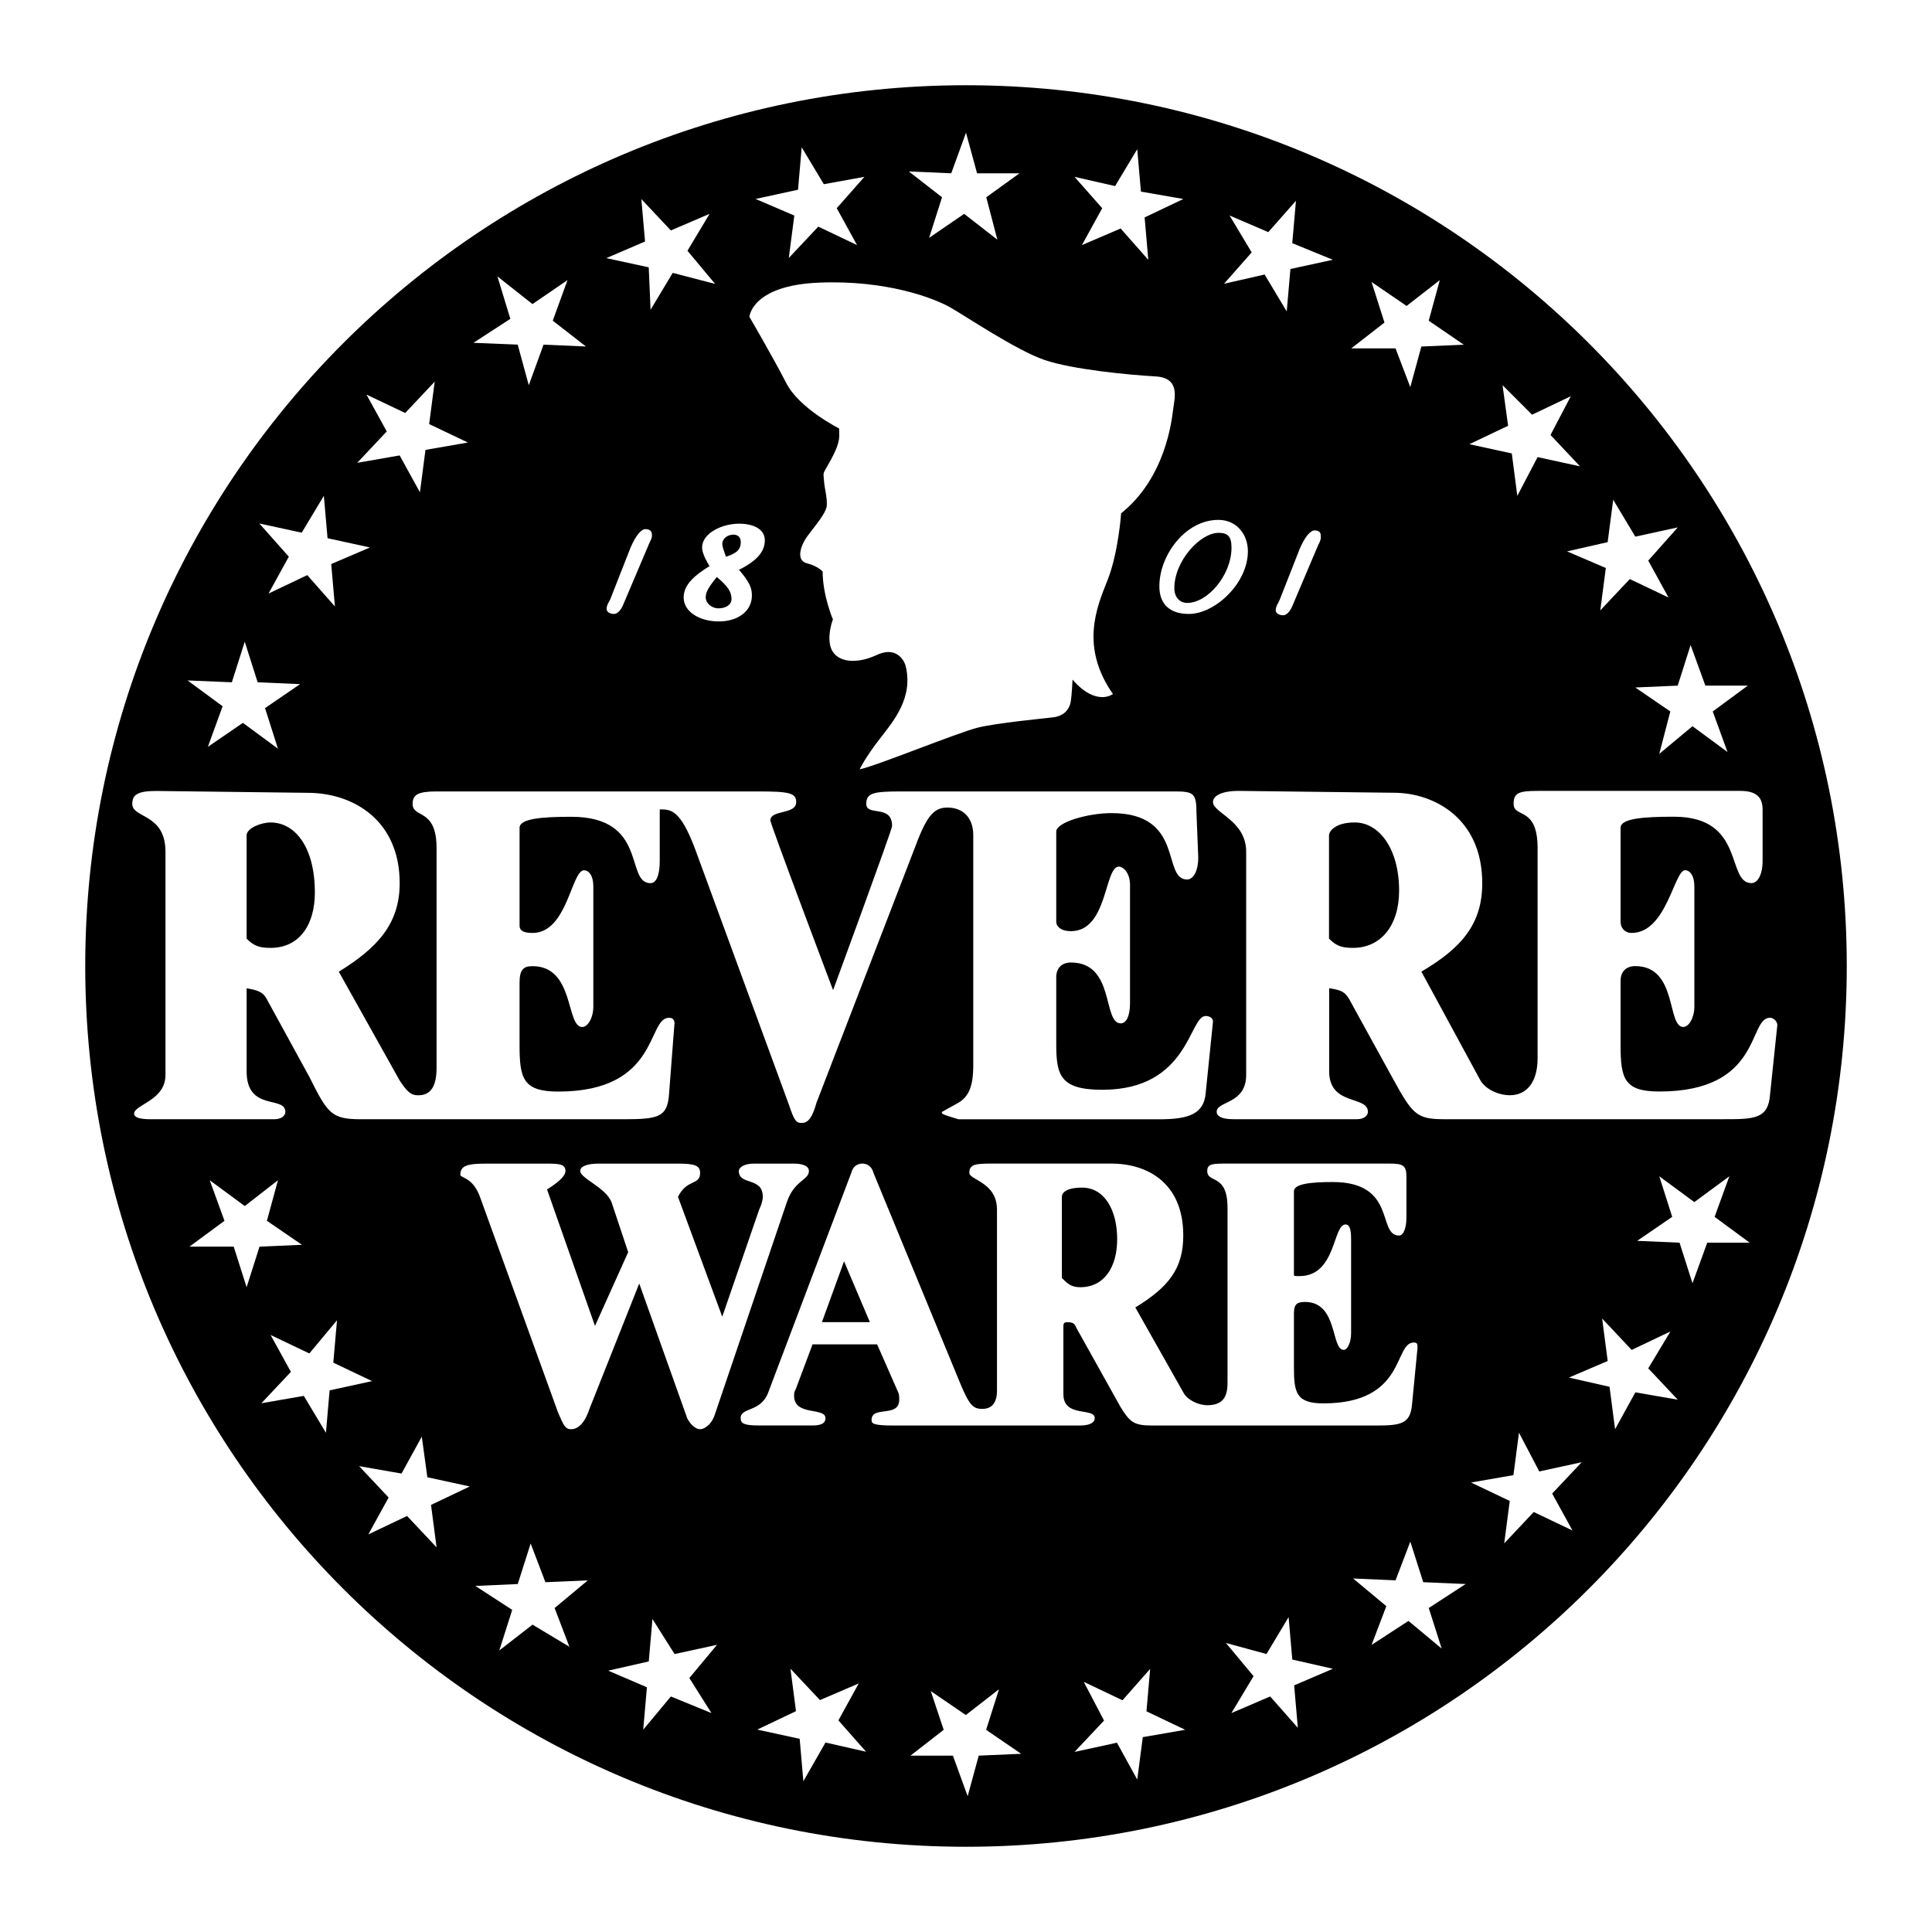
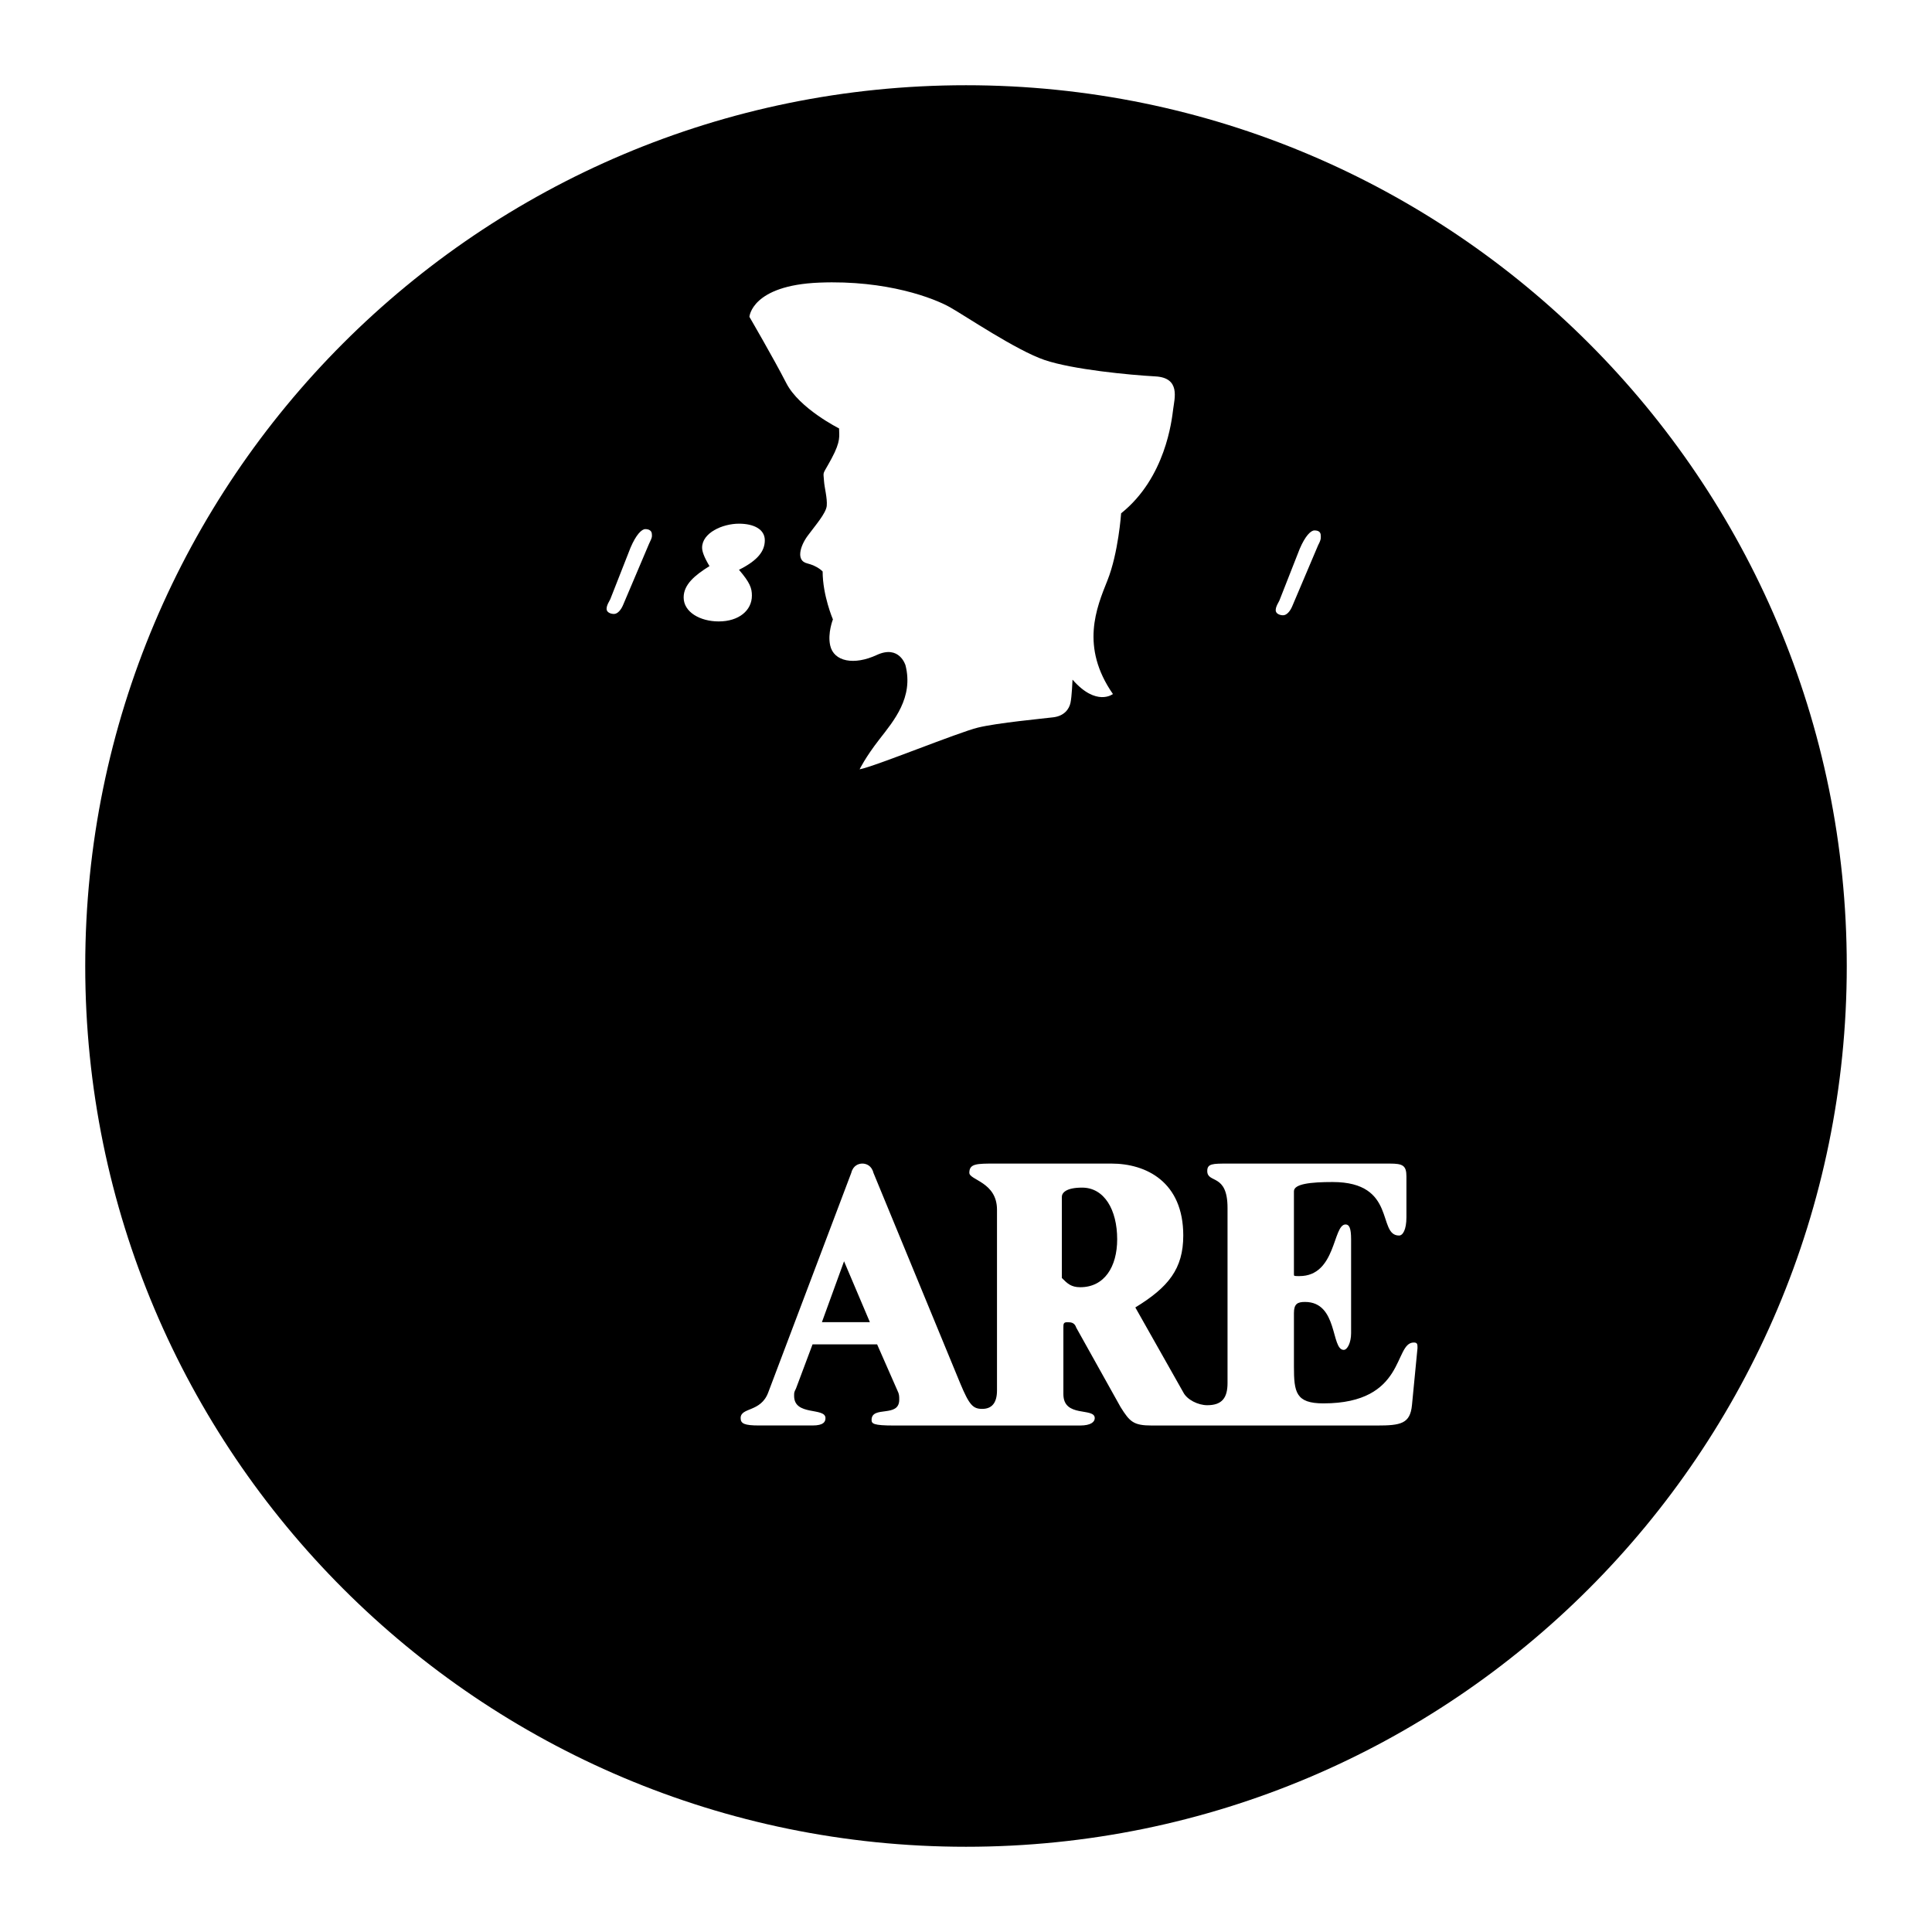
<svg xmlns="http://www.w3.org/2000/svg" width="2500" height="2500" viewBox="0 0 192.756 192.756">
  <g fill-rule="evenodd" clip-rule="evenodd">
    <path fill="#fff" d="M0 0h192.756v192.756H0V0z" />
    <path d="M96.378 184.252c48.53 0 87.874-39.344 87.874-87.874 0-48.531-39.344-87.874-87.874-87.874-48.531 0-87.874 39.343-87.874 87.874 0 48.53 39.343 87.874 87.874 87.874z" />
-     <path d="M65.822 80.754v5.152c0 1.473-.369 2.208-.921 2.208-2.576 0-.184-6.624-7.912-6.624-2.944 0-5.152.183-5.152 1.104v9.752c0 .368.184.736 1.288.736 3.496 0 3.864-6.256 5.153-6.256.367 0 .919.367.919 1.655v11.96c0 1.104-.552 2.025-1.104 2.025-1.656 0-.736-6.072-4.968-6.072-.92 0-1.288.367-1.288 1.654v6.258c0 3.312.368 4.6 3.864 4.6 10.121 0 8.832-7.361 11.04-7.361.368 0 .552.186.552.553l-.552 7.178c-.184 2.207-1.104 2.391-4.6 2.391H36.013c-2.944 0-3.312-.551-5.152-4.232l-4.232-7.729c-.368-.736-.92-.92-2.024-1.104v8.281c0 4.049 3.864 2.393 3.864 4.049 0 .367-.367.734-1.104.734H15.037c-1.104 0-1.656-.184-1.656-.551 0-.92 3.128-1.289 3.128-3.865V84.987c0-3.864-3.312-3.312-3.312-4.784 0-.92.552-1.288 2.392-1.288l15.088.184c4.6 0 9.2 2.76 9.2 9.017 0 4.048-2.208 6.44-6.073 8.832l6.073 10.857c.736 1.104 1.104 1.473 1.84 1.473 1.288 0 1.84-.92 1.84-2.762V84.619c0-4.048-2.392-2.944-2.392-4.416 0-.92.552-1.242 2.392-1.242h32.016c3.128 0 3.864.138 3.864 1.059 0 1.288-2.576.735-2.576 1.84 0 .368 6.256 16.928 6.256 16.928s5.888-16.008 5.888-16.376c0-2.208-2.576-.919-2.576-2.208 0-1.104.736-1.242 3.496-1.242h27.232c1.84 0 2.209.138 2.209 1.978l.184 4.601c0 1.472-.553 2.208-1.105 2.208-2.576 0-.184-6.624-7.543-6.624-2.393 0-5.52.92-5.52 1.84v9.018c0 .368.367.919 1.471.919 3.68 0 3.312-6.44 4.785-6.44.367 0 1.104.552 1.104 1.84v11.777c0 1.287-.369 2.023-.92 2.023-1.84 0-.553-6.072-4.969-6.072-.92 0-1.471.553-1.471 1.473v6.625c0 3.127.367 4.6 4.6 4.6 8.648 0 8.648-7.361 10.305-7.361.367 0 .734.184.734.553l-.734 7.176c-.186 2.025-1.656 2.576-4.602 2.576H95.63c-1.839-.551-1.656-.551-1.656-.734l1.656-.922c.919-.551 1.472-1.471 1.472-3.68V83.331c0-1.839-1.104-2.76-2.576-2.76-1.288 0-2.023.736-3.127 3.681l-9.936 25.76c-.368 1.289-.736 2.025-1.472 2.025-.552 0-.736-.186-1.288-1.84l-9.385-25.579c-1.473-3.864-2.393-3.864-3.496-3.864z" fill="#fff" />
    <path d="M24.605 83.345V93.65c.736.736 1.288.92 2.393.92 2.943 0 4.416-2.393 4.416-5.521 0-4.601-2.024-6.992-4.416-6.992-.921 0-2.393.552-2.393 1.288z" />
    <path d="M87.509 134.125h-6.44l-1.656 4.416c-.184.367-.184.367-.184.734 0 2.025 3.128 1.104 3.128 2.209 0 .367-.184.736-1.288.736h-5.336c-1.472 0-1.84-.186-1.84-.736 0-1.105 2.024-.553 2.76-2.576l8.28-21.898c.184-.736.735-.92 1.104-.92s.92.184 1.104.92l8.648 20.979c.919 2.209 1.287 2.576 2.207 2.576s1.473-.553 1.473-1.84v-18.033c0-2.762-2.76-2.945-2.76-3.682 0-.92.737-.92 2.577-.92h11.592c3.496 0 7.176 1.84 7.176 7.178 0 3.311-1.471 5.152-4.783 7.176l4.783 8.465c.369.736 1.473 1.289 2.393 1.289 1.473 0 2.023-.736 2.023-2.209v-17.48c0-3.498-2.023-2.393-2.023-3.682 0-.736.553-.736 2.023-.736h16.193c1.287 0 1.656.184 1.656 1.289v4.049c0 1.287-.369 1.84-.736 1.84-2.209 0-.184-5.338-6.625-5.338-2.207 0-3.863.186-3.863.922v8.279c0 .184 0 .184.551.184 3.68 0 3.312-5.152 4.602-5.152.367 0 .551.369.551 1.473v9.385c0 .92-.367 1.656-.736 1.656-1.287 0-.551-4.783-3.863-4.783-.736 0-1.104.184-1.104 1.104v5.336c0 2.576.184 3.68 2.943 3.68 8.281 0 6.992-6.072 9.016-6.072.369 0 .369.186.369.553l-.553 5.705c-.184 1.838-1.104 2.023-3.496 2.023h-22.449c-1.84 0-2.207-.369-3.127-1.842l-4.416-7.912c-.184-.551-.553-.551-.92-.551-.369 0-.369.184-.369.551v6.625c0 2.393 3.129 1.287 3.129 2.393 0 .367-.367.736-1.473.736H89.165c-2.024 0-2.208-.186-2.208-.553 0-1.471 2.76-.184 2.76-2.023 0-.369 0-.553-.184-.92l-2.024-4.603z" fill="#fff" />
    <path d="M105.941 119.408v8.098c.553.551.92.92 1.84.92 2.393 0 3.68-2.025 3.68-4.785 0-2.943-1.287-5.152-3.496-5.152-1.656-.001-2.024.552-2.024.919zM86.787 131.91l-2.576-6.072-2.208 6.072h4.784z" />
-     <path d="M141.814 96.941l5.889 10.857c.551.92 1.84 1.473 2.943 1.473 1.656 0 2.76-1.289 2.76-3.682V84.614c0-4.232-2.393-2.944-2.393-4.417 0-1.104.553-1.288 2.393-1.288h20.24c1.473 0 2.209.552 2.209 1.84v5.152c0 1.472-.553 2.208-1.104 2.208-2.576 0-.553-6.625-7.729-6.625-3.129 0-5.336.184-5.336 1.104v9.385c0 .552.367 1.104 1.104 1.104 3.496 0 4.232-6.256 5.336-6.256.367 0 .92.368.92 1.656v11.961c0 1.104-.553 2.023-1.104 2.023-1.656 0-.553-6.072-4.785-6.072-.92 0-1.471.551-1.471 1.473v6.439c0 3.312.367 4.6 3.863 4.6 10.305 0 8.832-7.359 11.041-7.359.367 0 .734.367.734.736l-.734 6.992c-.184 2.393-1.656 2.393-4.602 2.393h-27.967c-2.762 0-3.129-.553-5.152-4.232l-4.049-7.361c-.553-1.104-.92-1.287-2.209-1.473v8.281c0 3.496 3.865 2.393 3.865 4.049 0 .367-.369.736-1.104.736h-12.33c-1.287 0-1.654-.369-1.654-.736 0-1.105 2.943-.736 2.943-3.682V84.982c0-3.129-3.312-3.865-3.312-4.969 0-.552.736-1.104 2.576-1.104l15.457.184c4.047 0 8.832 2.576 8.832 9.017.003 4.049-2.021 6.44-6.07 8.831z" fill="#fff" />
-     <path d="M132.596 83.345V93.65c.736.736 1.289.92 2.393.92 2.762 0 4.6-2.208 4.6-5.704 0-4.232-2.023-6.809-4.414-6.809-2.027 0-2.579.92-2.579 1.288z" />
-     <path d="M72.059 131.369l-4.417-11.961c.92-1.84 2.208-1.104 2.208-2.393 0-.736-.552-.92-2.208-.92H59.73c-.92 0-1.84.184-1.84.736 0 .736 2.576 1.656 3.128 3.129l1.656 4.967-3.312 7.361-4.784-13.617c1.472-.92 1.84-1.473 1.84-1.84 0-.736-.736-.736-2.024-.736h-5.889c-1.84 0-2.576.184-2.576 1.104 0 .369 1.288.184 2.023 2.393l7.729 21.346c.552 1.289.736 1.656 1.288 1.656s1.288-.367 1.84-2.023l4.968-12.514 4.784 13.434c.368.736.919 1.104 1.288 1.104s1.104-.367 1.473-1.473l7.175-21.16c.736-2.209 2.208-2.209 2.208-3.129 0-.553-.736-.736-1.472-.736h-4.048c-.92 0-1.472.369-1.472.736 0 1.473 2.392.551 2.392 2.576 0 .367-.184.92-.368 1.289l-3.678 10.671zM58.46 34.57l-3.311-2.576 1.472-4.048-3.496 2.392-3.496-2.76 1.288 4.232-3.68 2.392 4.416.184 1.104 4.049 1.472-4.049 4.231.184zM163.152 68.59l3.496 2.393-1.103 4.232 3.312-2.76 3.497 2.576-1.473-4.048 3.496-2.577h-4.232l-1.473-4.048-1.287 4.048-4.233.184zM29.938 68.256l-4.232-.184-1.288-4.048-1.288 4.048-4.416-.184 3.496 2.576-1.472 4.048 3.496-2.392 3.496 2.577-1.288-4.049 3.496-2.392zM134.816 34.757h4.416l1.473 3.865 1.104-4.049 4.232-.184-3.496-2.392 1.103-4.048-3.312 2.576-3.496-2.393 1.289 4.049-3.313 2.576zM163.34 123.799l4.23.183 1.289 4.049 1.473-4.049h4.23l-3.496-2.576 1.473-4.049-3.496 2.577-3.496-2.577 1.289 4.049-3.496 2.393zM58.647 157.674l-4.231.183-1.472-3.863-1.288 4.047-4.233.186 3.68 2.39-1.288 4.049 3.313-2.576 3.68 2.209-1.473-3.865 3.312-2.76zM30.125 124.193l-3.496-2.392 1.104-4.049-3.312 2.576-3.496-2.576 1.471 4.049-3.495 2.576h4.416l1.288 4.049 1.288-4.049 4.232-.184zM135.004 157.486l3.31 2.762-1.47 3.863 3.679-2.392 3.313 2.76-1.289-4.047 3.68-2.393-4.231-.184-1.289-4.048-1.473 3.863-4.23-.184zM37.119 137.793l-3.865-1.84.369-4.232-2.761 3.312-3.864-1.84 2.024 3.68-2.944 3.129 4.232-.736 2.208 3.681.368-4.232 4.233-.922zM36.911 54.619l-4.232-.921-.368-4.232-2.208 3.68-4.232-.92 2.944 3.313-2.024 3.68 3.864-1.84 2.76 3.128-.369-4.232 3.865-1.656zM108.127 167.797l2.023 3.863-2.943 3.129 4.231-.92 2.025 3.68.553-4.233 4.23-.736-3.863-1.84.367-4.232-2.76 3.129-3.863-1.84zM46.681 44.15l-3.864-1.84.552-4.232-2.944 3.127-3.864-1.839 2.024 3.679-2.944 3.129 4.232-.736 2.024 3.68.552-4.232 4.232-.736zM146.6 44.318l4.232.921.551 4.232 2.023-3.865 4.233.921-2.944-3.129 2.024-3.864-3.864 1.84-2.945-2.944.553 4.049-3.863 1.839zM156.348 55.013l3.865 1.656-.553 4.232 2.945-3.128 3.864 1.84-2.024-3.68 2.944-3.312-4.233.92-2.207-3.681-.553 4.232-4.048.921zM46.868 148.305l-4.232-.92-.553-4.049-2.023 3.68-4.232-.737 2.944 3.129-2.024 3.68 3.864-1.84 2.944 3.129-.553-4.232 3.865-1.84zM146.766 147.91l3.863 1.84-.553 4.232 2.945-3.128 3.864 1.841-2.024-3.681 2.944-3.127-4.231.92-2.025-3.866-.553 4.233-4.23.736zM92.864 168.719l1.288 3.865-3.312 2.576h4.232l1.472 4.049 1.104-4.049 4.233-.183-3.496-2.393 1.287-4.049-3.312 2.576-3.496-2.392zM92.698 23.729l3.496-2.392 3.312 2.576-1.104-4.232 3.313-2.392h-4.233l-1.104-4.048-1.472 4.048-4.232-.184 3.312 2.576-1.288 4.048zM85.672 167.961l-3.864 1.656-2.944-3.127.552 4.233-3.864 1.839 4.232.92.368 4.233 2.208-3.865 4.048.92-2.76-3.127 2.024-3.682zM156.535 137.441l4.049.92.551 4.233 2.025-3.68 4.231.734-2.944-3.127 2.209-3.679-3.865 1.84-2.943-3.129.552 4.232-3.865 1.656zM71.535 164.105l-4.232.92-2.208-3.496-.368 4.233-4.049.92 3.864 1.656-.367 4.232 2.76-3.312 4.048 1.656-2.208-3.496 2.76-3.313zM85.506 24.451l-2.024-3.68 2.76-3.128-4.048.735-2.208-3.68-.368 4.232-4.232.92 3.864 1.656-.552 4.233 2.944-3.129 3.864 1.841zM122.121 28.31l4.049-.92 2.207 3.68.369-4.232 4.231-.921-4.047-1.655.367-4.232-2.76 3.128-3.863-1.657 2.207 3.681-2.76 3.128zM107.943 24.453l3.864-1.656 2.759 3.128-.367-4.232 3.863-1.84-4.232-.736-.367-4.232-2.209 3.679-4.047-.919 2.76 3.128-2.024 3.68zM71.348 28.328l-2.76-3.312 2.208-3.681-3.864 1.657-2.944-3.129.368 4.233-3.864 1.656 4.232.92.184 4.232 2.208-3.68 4.232 1.104zM122.309 163.918l2.759 3.312-2.209 3.682 3.866-1.656 2.759 3.127-.367-4.233 3.863-1.656-4.048-.92-.368-4.232-2.207 3.681-4.048-1.105zM121.559 51.869c1.84 0 2.943 1.473 2.943 3.128 0 3.211-3.287 6.256-5.889 6.256-1.84 0-2.943-.92-2.943-2.76 0-3.089 2.582-6.624 5.889-6.624z" fill="#fff" />
    <path d="M122.867 54.634c0-1.104-.367-1.473-1.287-1.473-1.84 0-4.416 2.805-4.416 5.521 0 .92.551 1.472 1.287 1.472 2.026 0 4.416-2.76 4.416-5.52z" />
    <path d="M70.785 56.48c-.552-.92-.736-1.472-.736-1.84 0-1.472 2.024-2.392 3.68-2.392 1.472 0 2.576.552 2.576 1.656 0 1.104-.736 2.024-2.576 2.944 1.104 1.288 1.288 1.84 1.288 2.576 0 1.472-1.288 2.576-3.312 2.576-1.84 0-3.497-.92-3.497-2.393 0-1.287 1.105-2.207 2.577-3.127z" fill="#fff" />
-     <path d="M72.984 59.774c0-.736-.368-1.289-1.473-2.208-.736.92-1.104 1.472-1.104 2.024s.552 1.104 1.288 1.104c.737 0 1.289-.368 1.289-.92zM72.067 54.261c0 .368.185.736.368 1.288 1.104-.368 1.472-.736 1.472-1.472 0-.552-.368-.736-.736-.736-.552 0-1.104.367-1.104.92z" />
    <path d="M60.888 59.782c-.171.348-.33.54-.368.92-.036.366.368.552.736.552s.718-.421.92-.92l2.576-6.072c.368-.736.286-.762.286-.946 0-.368-.286-.526-.654-.526s-.92.552-1.472 1.84l-2.024 5.152zM127.646 59.914c-.17.348-.33.54-.367.92-.037.366.367.552.736.552.367 0 .717-.421.92-.92l2.576-6.073c.342-.633.26-.787.26-.971 0-.368-.26-.501-.629-.501-.367 0-.92.552-1.471 1.84l-2.025 5.153zM74.769 31.612s.205-3.142 6.967-3.415c6.762-.273 11.475 1.571 13.045 2.458 1.571.888 6.625 4.303 9.426 5.259 2.799.956 8.537 1.502 11.064 1.639s1.912 2.186 1.775 3.278-.752 6.83-5.191 10.382c0 0-.273 3.962-1.365 6.693-1.094 2.732-2.732 6.625.547 11.338 0 0-1.641 1.297-4.031-1.435 0 0-.068 1.708-.205 2.322s-.613 1.298-1.707 1.434c-1.092.137-5.531.546-7.512 1.024-1.981.479-10.314 3.894-11.817 4.167 0 0 .547-1.161 1.981-3.005 1.434-1.844 3.415-4.166 2.595-7.376 0 0-.606-2.072-2.869-1.025-2.256 1.045-4.284.667-4.644-.956-.273-1.23.273-2.595.273-2.595s-1.025-2.391-1.025-4.781c0 0-.478-.546-1.57-.819-1.093-.273-.683-1.708.068-2.732s1.844-2.254 1.912-3.005c.068-.751-.234-1.831-.273-2.458-.068-1.093-.205-.478.751-2.254s.751-2.254.751-3.006c0 0-3.961-1.98-5.259-4.507-1.31-2.552-3.687-6.625-3.687-6.625z" fill="#fff" />
  </g>
</svg>